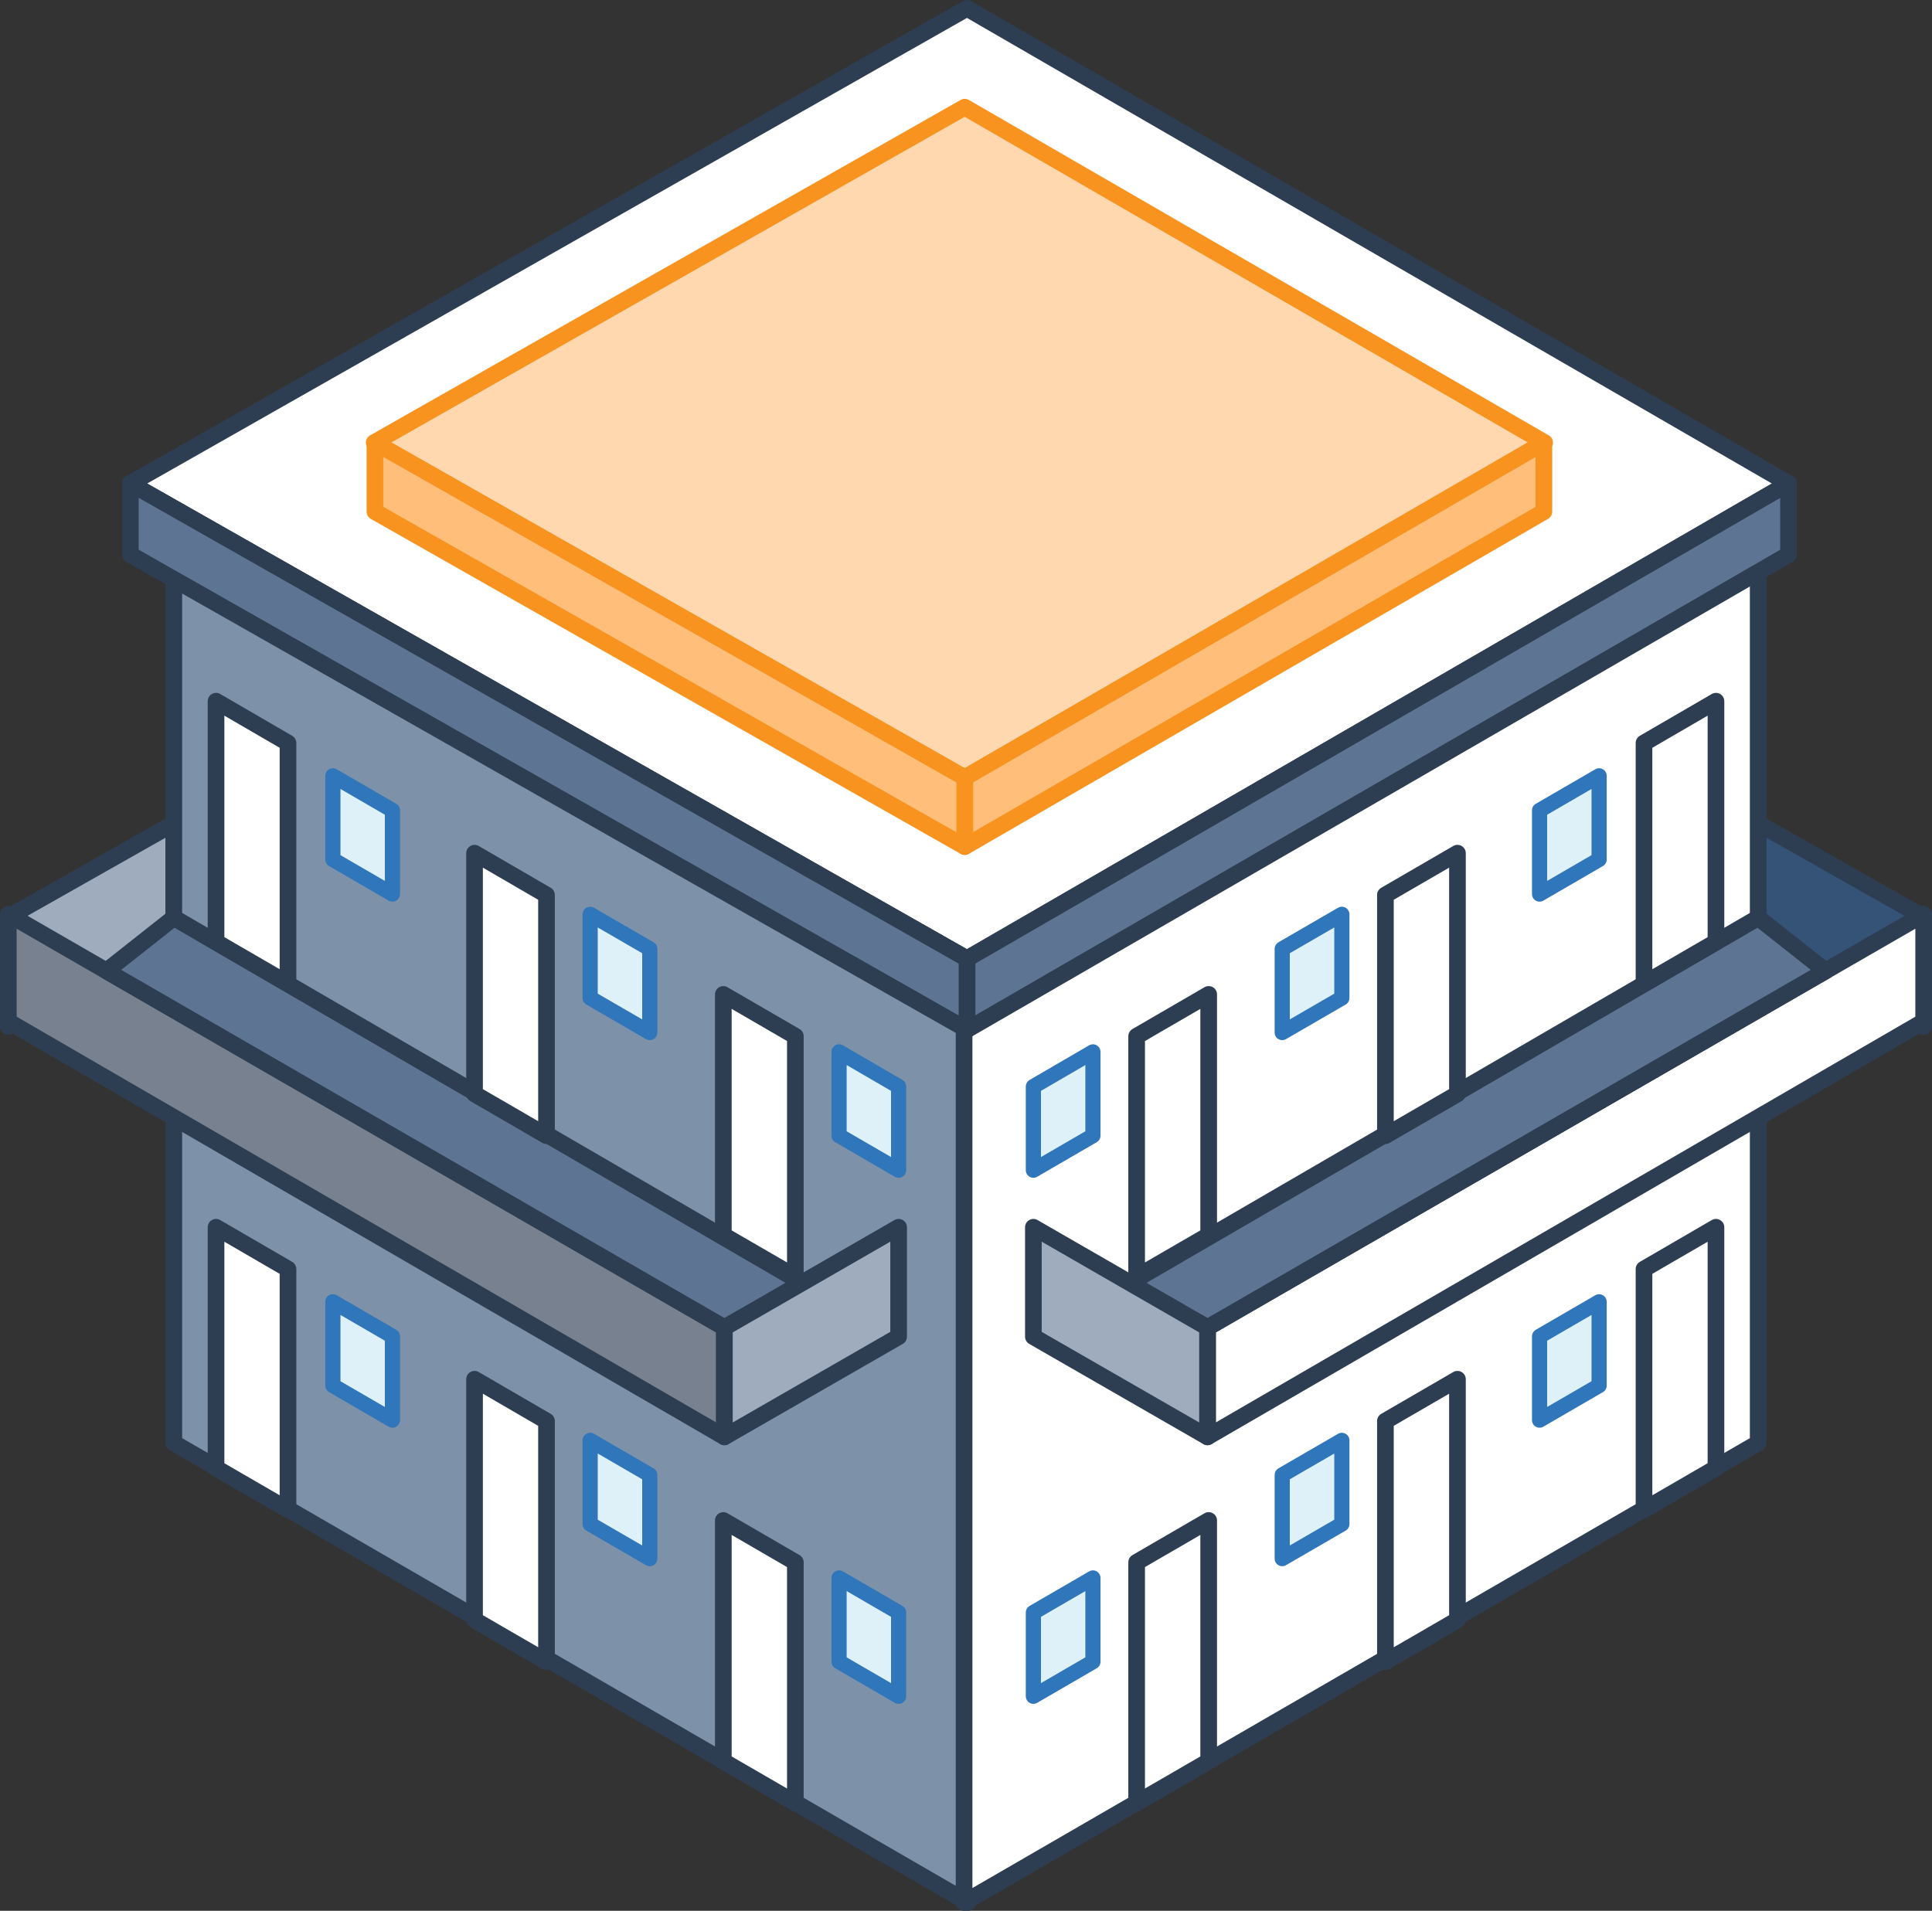
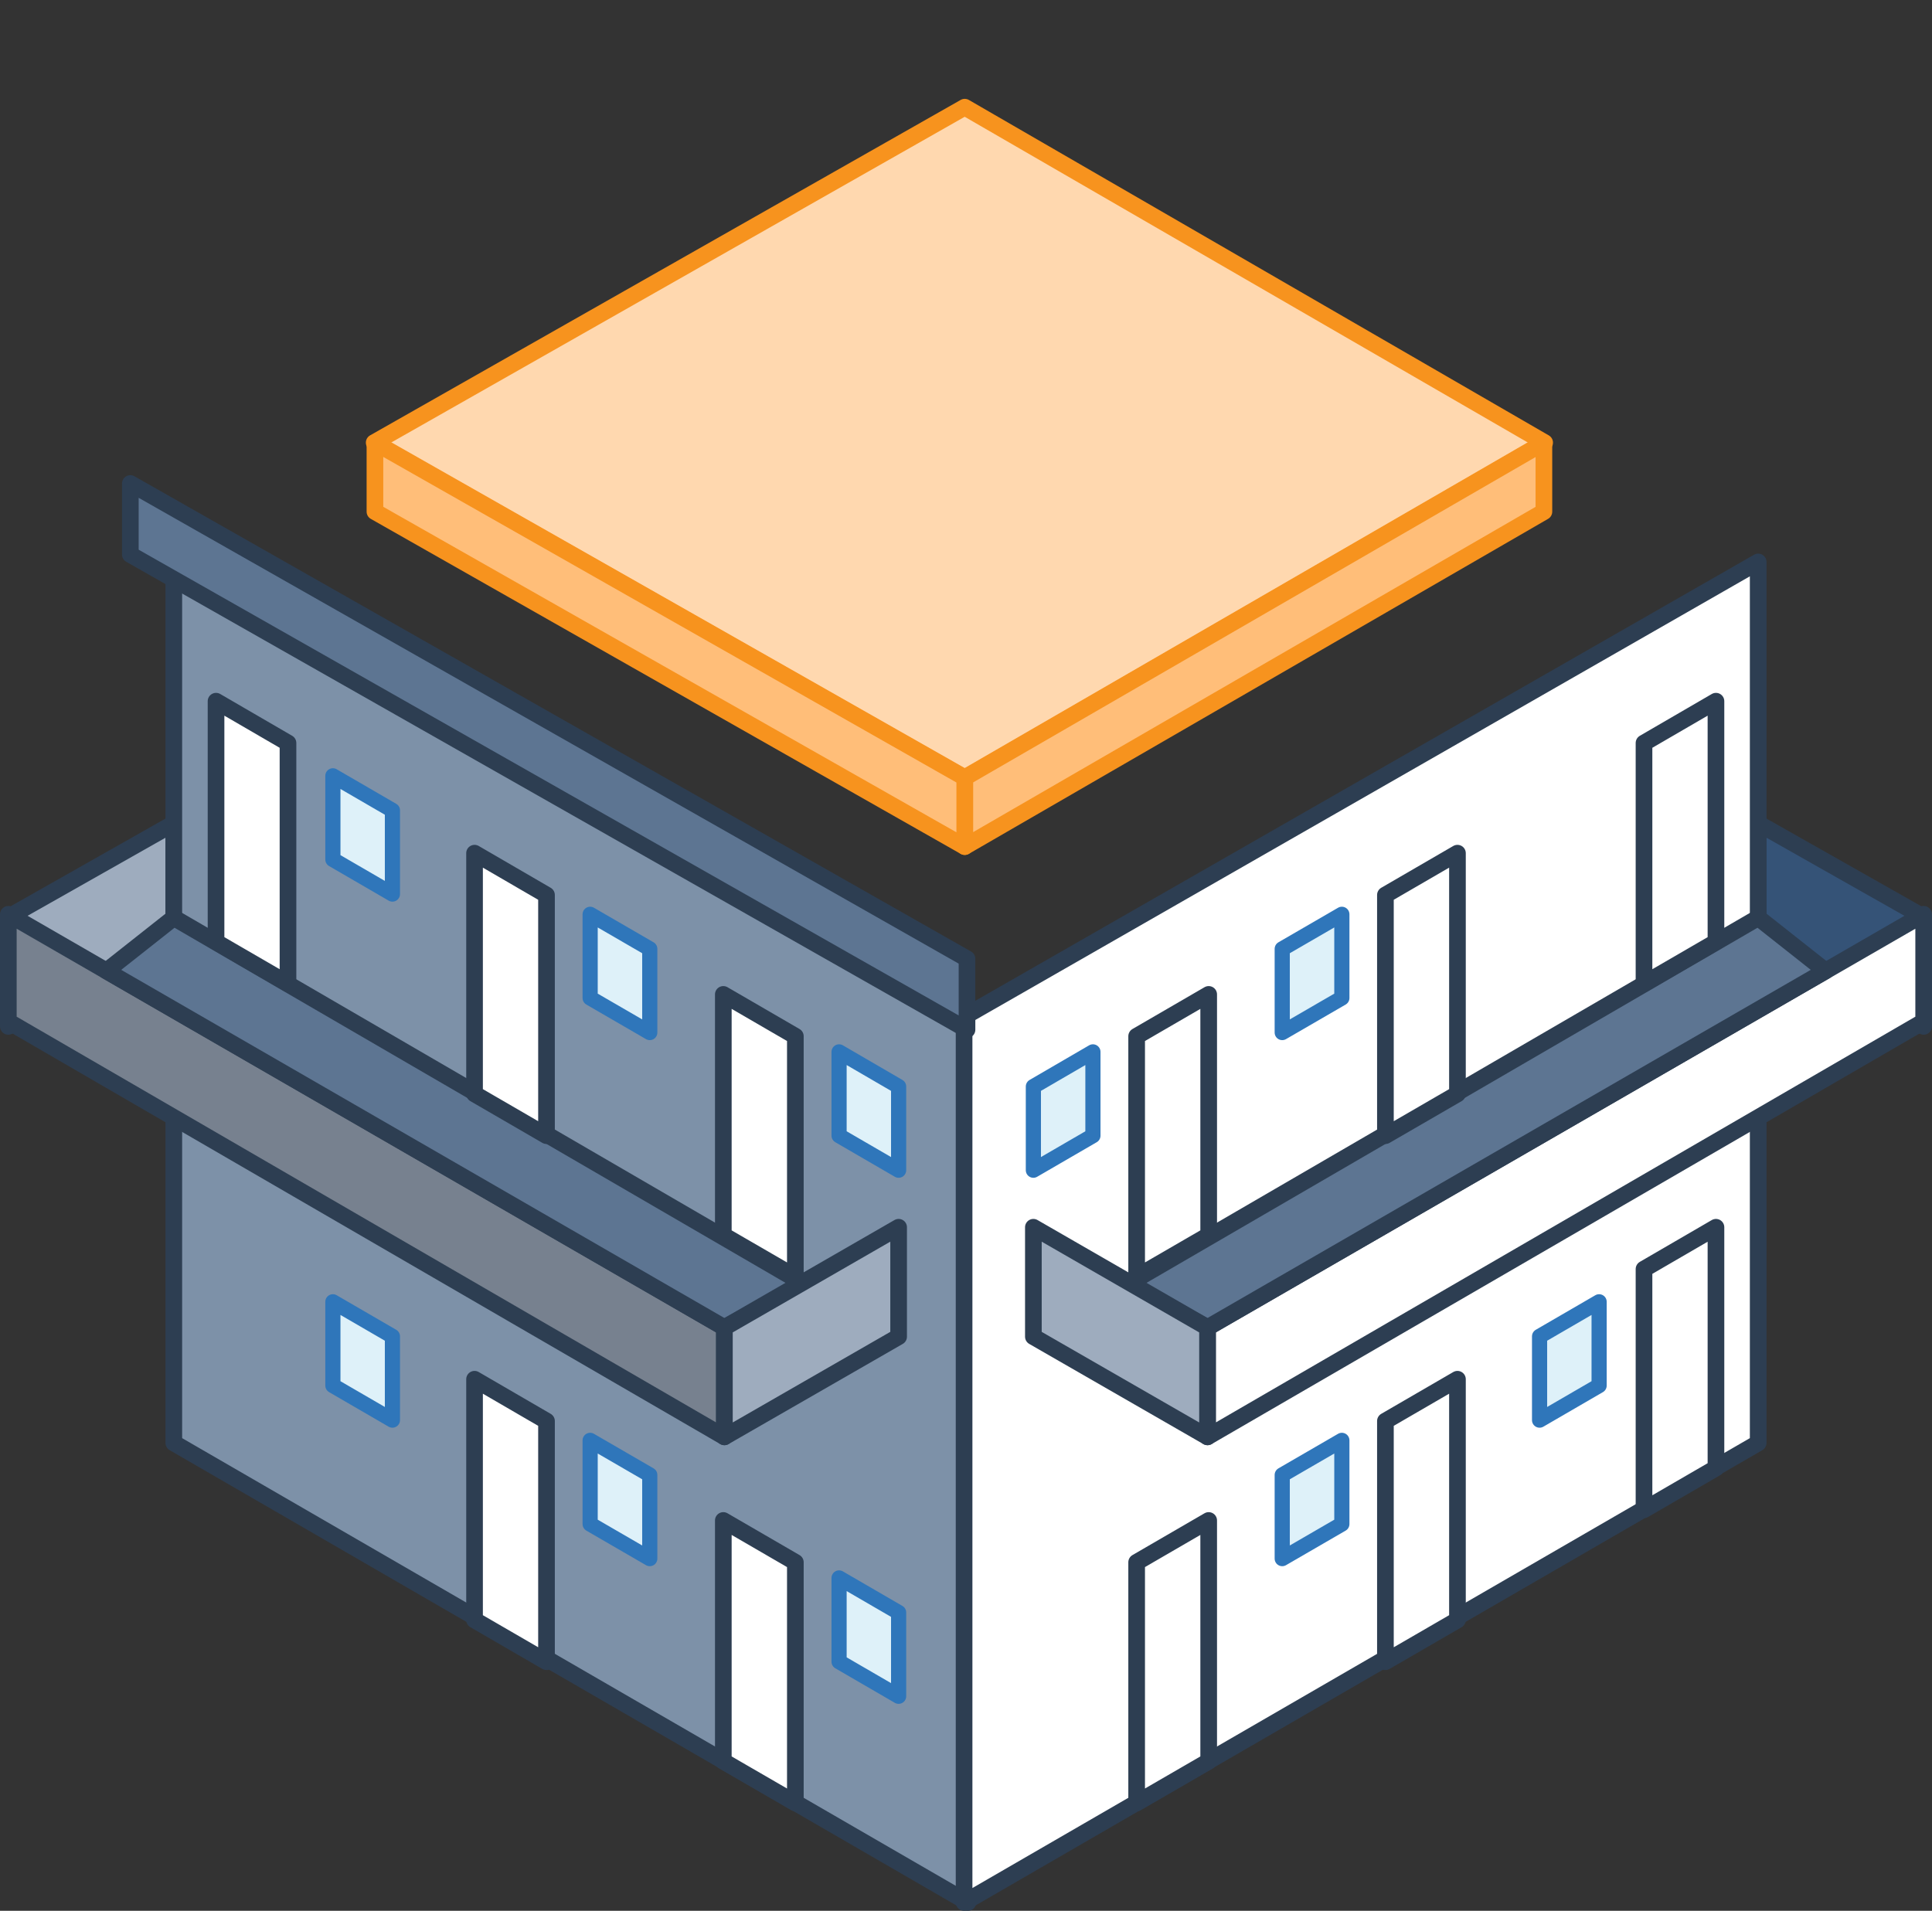
<svg xmlns="http://www.w3.org/2000/svg" viewBox="0 0 231.98 229.45">
  <rect x="0" y="0" width="231.98" height="229.45" fill="#333333" stroke="none" />
  <defs>
    <style>.cls-1{fill:#9eacbe;}.cls-1,.cls-2,.cls-3,.cls-4,.cls-5,.cls-7{stroke:#2d3e52;}.cls-1,.cls-2,.cls-3,.cls-4,.cls-5,.cls-6,.cls-7,.cls-8,.cls-9{stroke-linecap:round;stroke-linejoin:round;}.cls-1,.cls-2,.cls-3,.cls-4,.cls-5,.cls-7,.cls-8,.cls-9{stroke-width:2px;}.cls-2{fill:#7d91a8;}.cls-3{fill:#77818f;}.cls-4{fill:#5d7592;}.cls-5{fill:#fff;}.cls-6{fill:#def1f9;stroke:#2f76ba;stroke-width:1.82px;}.cls-7{fill:#355377;}.cls-8{fill:#ffd8af;}.cls-8,.cls-9{stroke:#f7931e;}.cls-9{fill:#ffbe79;}</style>
  </defs>
  <title>Med-coloured</title>
  <g id="Layer_2" data-name="Layer 2">
    <g id="Layer_1-2" data-name="Layer 1">
      <polygon class="cls-1" points="1 110.13 20.87 98.88 20.87 112.02 1 123.25 1 110.13" />
      <polygon class="cls-2" points="20.87 67.48 20.87 173.27 116.22 228.45 116.22 122.1 20.87 67.48" />
      <polygon class="cls-3" points="86.98 172.54 1 122.66 1 109.79 86.98 159.42 86.98 172.54" />
      <polygon class="cls-4" points="96.57 154.2 20.87 110.2 12.78 116.59 86.98 159.42 96.57 154.2" />
      <polygon class="cls-1" points="86.98 159.42 107.9 147.37 107.9 160.51 86.98 172.54 86.98 159.42" />
      <polygon class="cls-5" points="25.94 113.11 25.94 84.2 34.58 89.22 34.58 118.12 25.94 113.11" />
      <polygon class="cls-5" points="56.98 131.36 56.98 102.45 65.62 107.47 65.62 136.37 56.98 131.36" />
      <polygon class="cls-6" points="100.75 136.37 100.75 126.31 107.9 130.47 107.9 140.52 100.75 136.37" />
      <polygon class="cls-6" points="70.86 119.84 70.86 109.79 78.02 113.94 78.02 123.99 70.86 119.84" />
      <polygon class="cls-6" points="39.97 103.21 39.97 93.16 47.12 97.31 47.12 107.36 39.97 103.21" />
      <polygon class="cls-5" points="86.85 148.32 86.85 119.41 95.5 124.43 95.5 153.33 86.85 148.32" />
-       <polygon class="cls-5" points="25.94 176.28 25.94 147.37 34.58 152.39 34.58 181.29 25.94 176.28" />
      <polygon class="cls-5" points="56.98 194.53 56.98 165.62 65.62 170.64 65.62 199.54 56.98 194.53" />
      <polygon class="cls-6" points="100.75 199.54 100.75 189.48 107.9 193.63 107.9 203.69 100.75 199.54" />
      <polygon class="cls-6" points="70.86 183.01 70.86 172.96 78.02 177.11 78.02 187.16 70.86 183.01" />
      <polygon class="cls-6" points="39.97 166.38 39.97 156.32 47.12 160.47 47.12 170.53 39.97 166.38" />
      <polygon class="cls-5" points="86.85 211.49 86.85 182.58 95.5 187.6 95.5 216.5 86.85 211.49" />
      <polygon class="cls-7" points="230.98 110.13 211.11 98.88 211.11 112.02 230.98 123.25 230.98 110.13" />
      <polygon class="cls-5" points="211.11 67.48 211.11 173.27 115.76 228.45 115.76 122.1 211.11 67.48" />
      <polygon class="cls-5" points="144.99 172.54 230.98 122.66 230.98 109.79 144.99 159.42 144.99 172.54" />
      <polygon class="cls-4" points="135.41 154.2 211.11 110.2 219.2 116.59 144.99 159.42 135.41 154.2" />
      <polygon class="cls-1" points="144.99 159.42 124.08 147.37 124.08 160.51 144.99 172.54 144.99 159.42" />
      <polygon class="cls-5" points="206.04 113.11 206.04 84.2 197.4 89.22 197.4 118.12 206.04 113.11" />
      <polygon class="cls-5" points="175 131.36 175 102.45 166.35 107.47 166.35 136.37 175 131.36" />
      <polygon class="cls-6" points="131.23 136.37 131.23 126.31 124.08 130.47 124.08 140.52 131.23 136.37" />
      <polygon class="cls-6" points="161.12 119.84 161.12 109.79 153.96 113.94 153.96 123.99 161.12 119.84" />
-       <polygon class="cls-6" points="192.01 103.21 192.01 93.16 184.86 97.31 184.86 107.36 192.01 103.21" />
      <polygon class="cls-5" points="145.13 148.32 145.13 119.41 136.48 124.43 136.48 153.33 145.13 148.32" />
      <polygon class="cls-5" points="206.04 176.28 206.04 147.37 197.4 152.39 197.4 181.29 206.04 176.28" />
      <polygon class="cls-5" points="175 194.53 175 165.62 166.35 170.64 166.35 199.54 175 194.53" />
-       <polygon class="cls-6" points="131.23 199.54 131.23 189.48 124.08 193.63 124.08 203.69 131.23 199.54" />
      <polygon class="cls-6" points="161.12 183.01 161.12 172.96 153.96 177.11 153.96 187.16 161.12 183.01" />
      <polygon class="cls-6" points="192.01 166.38 192.01 156.32 184.86 160.47 184.86 170.53 192.01 166.38" />
      <polygon class="cls-5" points="145.13 211.49 145.13 182.58 136.48 187.6 136.48 216.5 145.13 211.49" />
-       <polygon class="cls-5" points="116.11 115.13 15.65 58.06 116.11 1 214.75 58.06 116.11 115.13" />
      <polygon class="cls-8" points="115.84 93.43 44.93 53.15 115.84 12.87 185.47 53.15 115.84 93.43" />
-       <polygon class="cls-4" points="116.11 123.65 116.11 115.13 214.75 58.06 214.75 66.59 116.11 123.65" />
      <polygon class="cls-4" points="15.65 58.06 15.65 66.59 116.11 123.65 116.11 115.13 15.65 58.06" />
      <polygon class="cls-9" points="115.84 101.66 115.84 93.38 185.38 53.15 185.38 61.44 115.84 101.66" />
      <polygon class="cls-9" points="45.02 53.15 45.02 61.44 115.84 101.66 115.84 93.38 45.02 53.15" />
    </g>
  </g>
</svg>